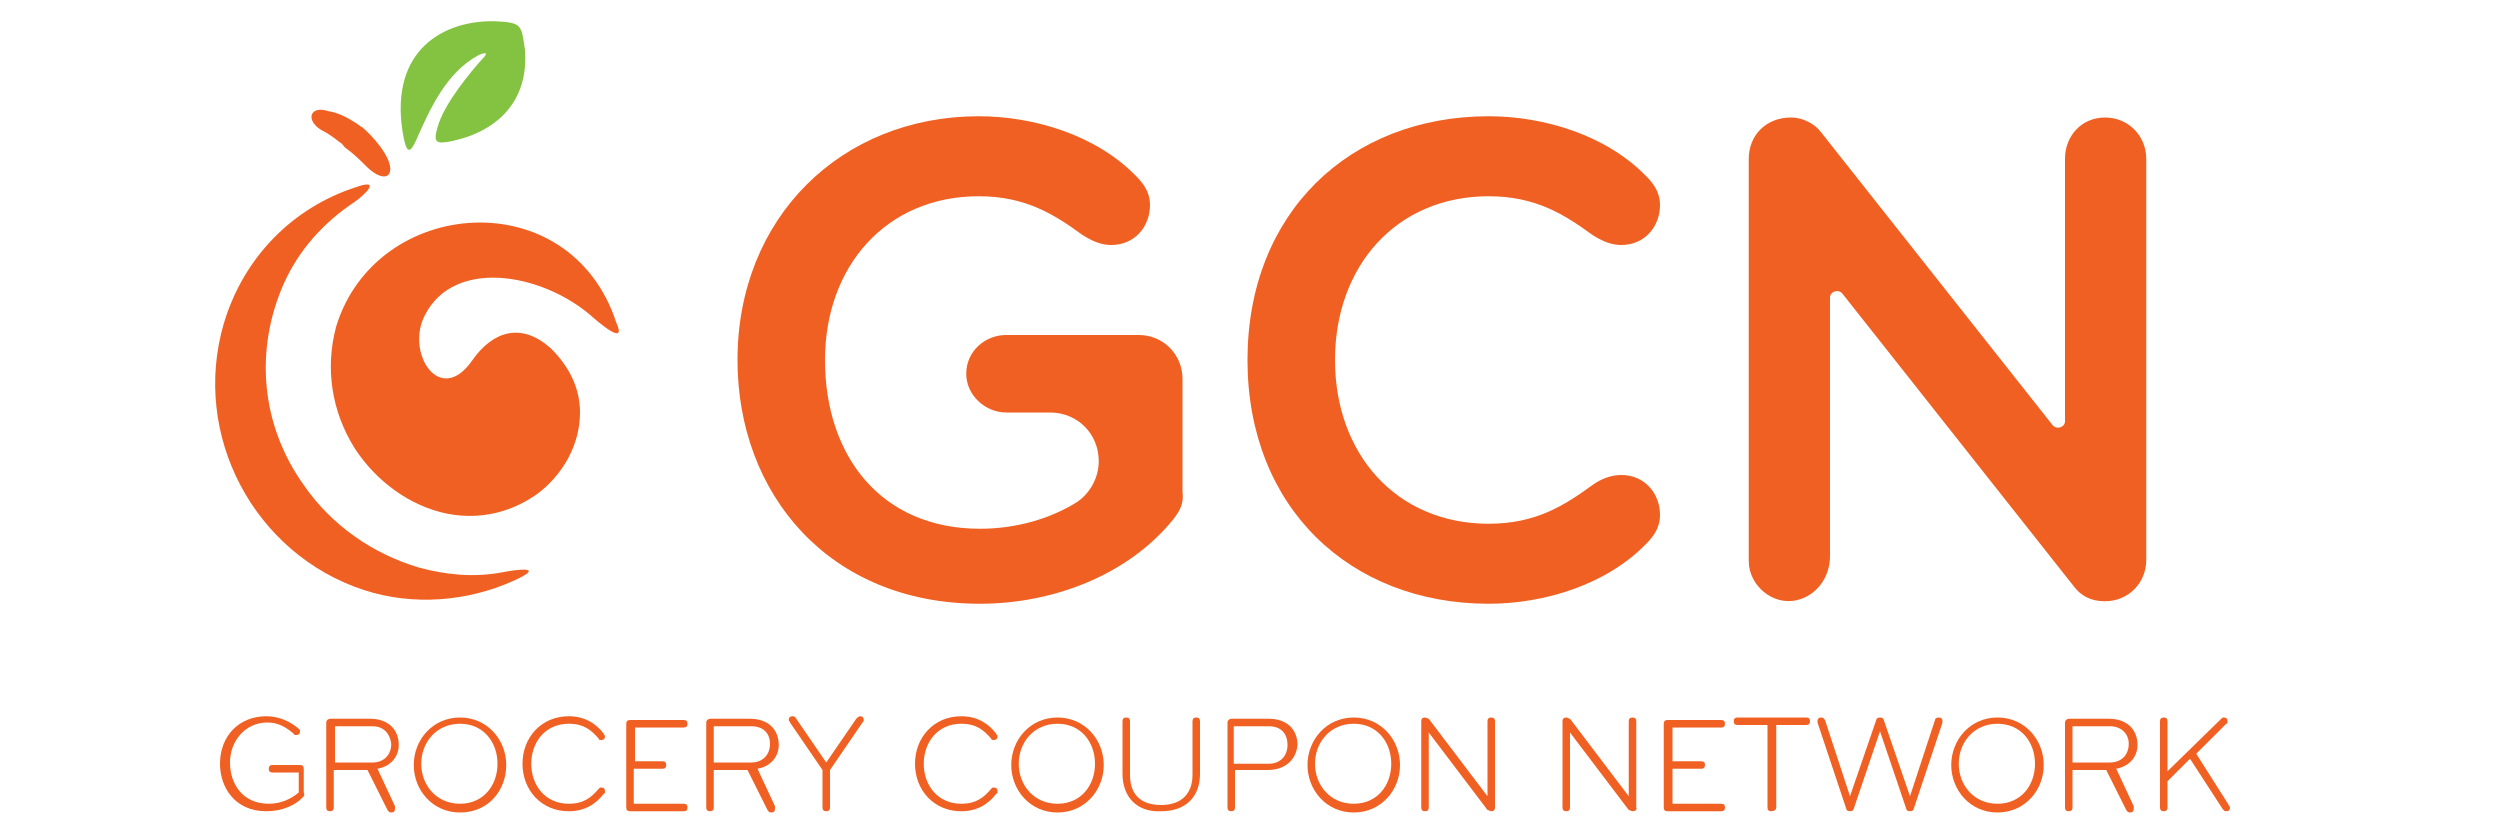
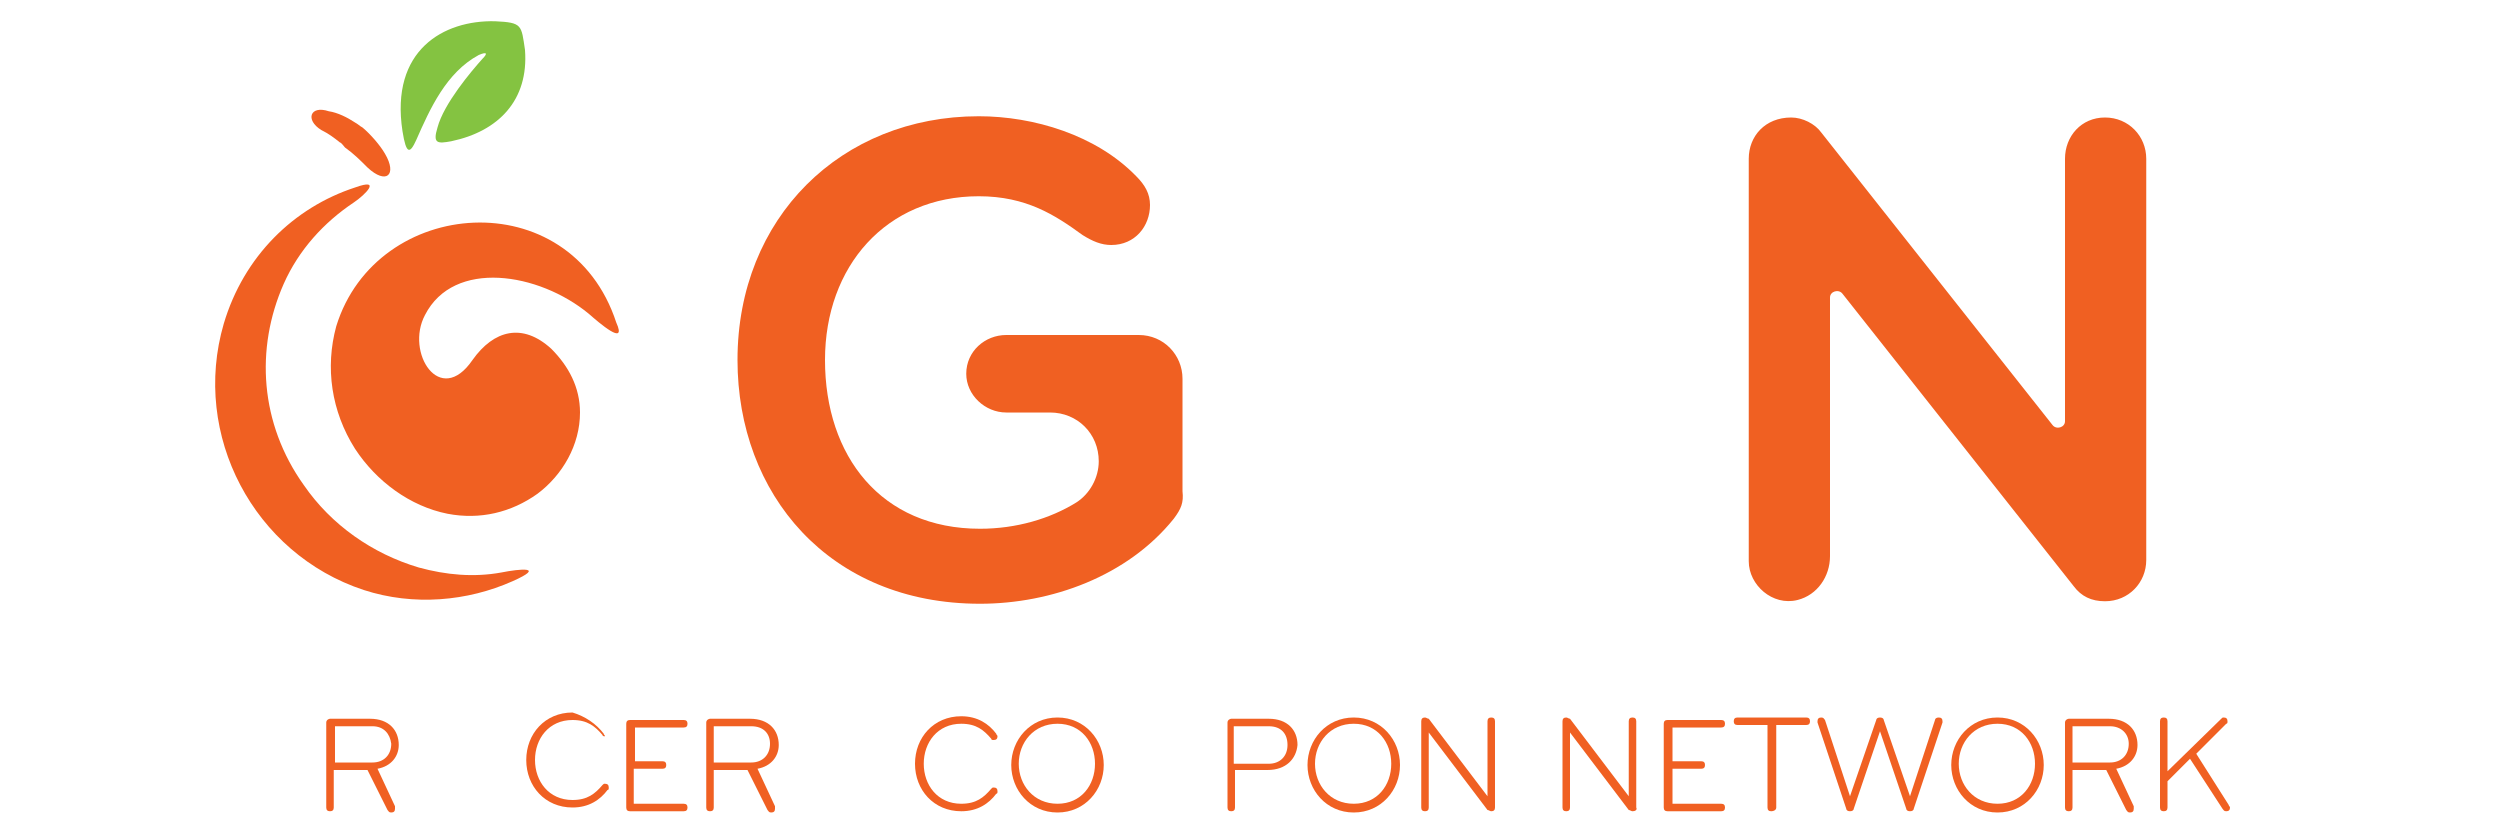
<svg xmlns="http://www.w3.org/2000/svg" version="1.1" id="Layer_1" x="0px" y="0px" viewBox="0 0 200 67" style="enable-background:new 0 0 200 67;" xml:space="preserve">
  <style type="text/css">
	.st0{fill-rule:evenodd;clip-rule:evenodd;fill:#F06022;}
	.st1{fill-rule:evenodd;clip-rule:evenodd;fill:#84C341;}
	.st2{fill:#F06022;}
</style>
  <g>
    <g>
      <g>
        <g>
          <path class="st0" d="M47.1,25.1c-4-3.3-10.8-4.4-13.1,0.1c-1.6,3,1.2,7.4,3.8,3.6c1.7-2.4,4-3,6.3-0.9c1.4,1.4,2.3,3.1,2.3,5.1      c0,2.6-1.4,5-3.4,6.5c-2.1,1.5-4.6,2.1-7.2,1.6c-3-0.6-5.7-2.6-7.4-5.2c-1.9-3-2.4-6.5-1.5-9.8c3.2-10.4,18.7-11.6,22.4-0.3      C50.2,27.8,47.9,25.8,47.1,25.1L47.1,25.1z M41,46.5c2.7-1.2,0.6-1-0.9-0.7c-2.2,0.4-4.4,0.2-6.6-0.4c-3.7-1.1-7-3.4-9.2-6.6      c-3.5-4.9-3.9-10.9-1.6-16.1c1.2-2.7,3.2-4.9,5.6-6.5c0.9-0.6,2.3-2,0.1-1.2c-4.9,1.6-8.9,5.5-10.5,10.9      c-2.6,8.9,2.4,18.4,11.2,21.3C33.1,48.5,37.4,48.1,41,46.5z" />
          <path class="st1" d="M39.6,1.7c-4.1-0.1-8.4,2.3-7.4,8.8c0.3,1.9,0.6,1.8,1.1,0.7c1.1-2.5,2.4-5.4,5-6.8C39,4.1,39,4.3,38.6,4.7      c-0.9,1-3.1,3.6-3.6,5.5c-0.4,1.3,0,1.3,1.1,1.1c3.8-0.8,6.2-3.3,5.9-7.3C41.7,2,41.8,1.8,39.6,1.7z" />
          <path class="st0" d="M25.7,10.4c0.6,0.3,1,0.6,1.5,1c0.1,0,0.3,0.3,0.4,0.4c0,0,0,0,0,0c0,0,0,0,0,0c0.7,0.5,1.2,1,1.8,1.6      c1.5,1.4,2.4,0.6,1.4-1.1c-0.4-0.7-1.2-1.6-1.8-2.1c0,0,0,0,0,0c0,0,0,0,0,0c-0.2-0.1-0.4-0.3-0.6-0.4c-0.6-0.4-1.4-0.8-2.1-0.9      C24.8,8.4,24.4,9.6,25.7,10.4z" />
        </g>
      </g>
    </g>
    <g>
-       <path class="st2" d="M24.3,63.7c-0.6,0.7-1.7,1.2-3,1.2c-2.5,0-3.7-1.9-3.7-3.8c0-2.2,1.5-3.8,3.7-3.8c1,0,1.9,0.4,2.6,1    c0.1,0.1,0.1,0.1,0.1,0.2c0,0.2-0.1,0.3-0.3,0.3c-0.1,0-0.2,0-0.2-0.1c-0.6-0.5-1.2-0.9-2.1-0.9c-1.8,0-3,1.5-3,3.2    c0,1.7,1,3.3,3.1,3.3c1,0,1.8-0.4,2.4-0.9v-1.6h-2.1c-0.2,0-0.3-0.1-0.3-0.3s0.1-0.3,0.3-0.3H24c0.2,0,0.3,0.1,0.3,0.3v1.9    C24.4,63.6,24.3,63.7,24.3,63.7z" />
      <path class="st2" d="M30.2,61.5l1.4,3c0,0,0,0.1,0,0.2c0,0.2-0.1,0.3-0.3,0.3c-0.2,0-0.2-0.1-0.3-0.2l-1.6-3.2h-2.7v3    c0,0.2-0.1,0.3-0.3,0.3c-0.2,0-0.3-0.1-0.3-0.3v-6.8c0-0.2,0.2-0.3,0.3-0.3h3.2c1.5,0,2.3,0.9,2.3,2.1    C31.9,60.5,31.3,61.3,30.2,61.5z M29.8,58.1h-3V61h3c0.9,0,1.5-0.6,1.5-1.5C31.2,58.7,30.7,58.1,29.8,58.1z" />
-       <path class="st2" d="M36.8,65c-2.2,0-3.7-1.8-3.7-3.8s1.5-3.8,3.7-3.8c2.2,0,3.7,1.8,3.7,3.8S39.1,65,36.8,65z M36.8,57.9    c-1.9,0-3.1,1.5-3.1,3.2s1.2,3.2,3.1,3.2s3-1.5,3-3.2S38.7,57.9,36.8,57.9z" />
-       <path class="st2" d="M48.3,58.7c0,0.1,0.1,0.1,0.1,0.2c0,0.2-0.1,0.3-0.3,0.3c-0.1,0-0.2,0-0.2-0.1c-0.6-0.7-1.2-1.2-2.4-1.2    c-1.9,0-3,1.5-3,3.2s1.1,3.2,3,3.2c1.2,0,1.8-0.5,2.4-1.2c0.1-0.1,0.1-0.1,0.2-0.1c0.2,0,0.3,0.1,0.3,0.3c0,0.1,0,0.2-0.1,0.2    c-0.6,0.8-1.5,1.4-2.8,1.4c-2.2,0-3.7-1.7-3.7-3.8c0-2.1,1.5-3.8,3.7-3.8C46.8,57.3,47.7,57.9,48.3,58.7z" />
+       <path class="st2" d="M48.3,58.7c0,0.1,0.1,0.1,0.1,0.2c-0.1,0-0.2,0-0.2-0.1c-0.6-0.7-1.2-1.2-2.4-1.2    c-1.9,0-3,1.5-3,3.2s1.1,3.2,3,3.2c1.2,0,1.8-0.5,2.4-1.2c0.1-0.1,0.1-0.1,0.2-0.1c0.2,0,0.3,0.1,0.3,0.3c0,0.1,0,0.2-0.1,0.2    c-0.6,0.8-1.5,1.4-2.8,1.4c-2.2,0-3.7-1.7-3.7-3.8c0-2.1,1.5-3.8,3.7-3.8C46.8,57.3,47.7,57.9,48.3,58.7z" />
      <path class="st2" d="M50.7,64.3h4c0.2,0,0.3,0.1,0.3,0.3s-0.1,0.3-0.3,0.3h-4.3c-0.2,0-0.3-0.1-0.3-0.3v-6.7    c0-0.2,0.1-0.3,0.3-0.3h4.3c0.2,0,0.3,0.1,0.3,0.3s-0.1,0.3-0.3,0.3h-3.9v2.7H53c0.2,0,0.3,0.1,0.3,0.3s-0.1,0.3-0.3,0.3h-2.3    V64.3z" />
      <path class="st2" d="M60.6,61.5l1.4,3c0,0,0,0.1,0,0.2c0,0.2-0.1,0.3-0.3,0.3c-0.2,0-0.2-0.1-0.3-0.2l-1.6-3.2h-2.7v3    c0,0.2-0.1,0.3-0.3,0.3c-0.2,0-0.3-0.1-0.3-0.3v-6.8c0-0.2,0.2-0.3,0.3-0.3H60c1.5,0,2.3,0.9,2.3,2.1    C62.3,60.5,61.7,61.3,60.6,61.5z M60.1,58.1h-3V61h3c0.9,0,1.5-0.6,1.5-1.5C61.6,58.7,61.1,58.1,60.1,58.1z" />
-       <path class="st2" d="M66.4,61.6v3c0,0.2-0.1,0.3-0.3,0.3c-0.2,0-0.3-0.1-0.3-0.3v-3l-2.6-3.8c0-0.1-0.1-0.1-0.1-0.2    c0-0.2,0.1-0.3,0.3-0.3c0.1,0,0.2,0,0.3,0.2l2.4,3.5l2.4-3.5c0.1-0.1,0.2-0.2,0.3-0.2c0.2,0,0.3,0.1,0.3,0.3c0,0.1,0,0.1-0.1,0.2    L66.4,61.6z" />
      <path class="st2" d="M79.7,58.7c0,0.1,0.1,0.1,0.1,0.2c0,0.2-0.1,0.3-0.3,0.3c-0.1,0-0.2,0-0.2-0.1c-0.6-0.7-1.2-1.2-2.4-1.2    c-1.9,0-3,1.5-3,3.2s1.1,3.2,3,3.2c1.2,0,1.8-0.5,2.4-1.2c0.1-0.1,0.1-0.1,0.2-0.1c0.2,0,0.3,0.1,0.3,0.3c0,0.1,0,0.2-0.1,0.2    c-0.6,0.8-1.5,1.4-2.8,1.4c-2.2,0-3.7-1.7-3.7-3.8c0-2.1,1.5-3.8,3.7-3.8C78.2,57.3,79.1,57.9,79.7,58.7z" />
      <path class="st2" d="M84.6,65c-2.2,0-3.7-1.8-3.7-3.8s1.5-3.8,3.7-3.8c2.2,0,3.7,1.8,3.7,3.8S86.8,65,84.6,65z M84.6,57.9    c-1.9,0-3.1,1.5-3.1,3.2s1.2,3.2,3.1,3.2c1.9,0,3-1.5,3-3.2S86.5,57.9,84.6,57.9z" />
-       <path class="st2" d="M89.8,61.9v-4.2c0-0.2,0.1-0.3,0.3-0.3c0.2,0,0.3,0.1,0.3,0.3V62c0,1.4,0.7,2.4,2.5,2.4c1.7,0,2.5-1,2.5-2.4    v-4.3c0-0.2,0.1-0.3,0.3-0.3c0.2,0,0.3,0.1,0.3,0.3v4.2c0,1.9-1.2,3-3.1,3C91,65,89.8,63.8,89.8,61.9z" />
      <path class="st2" d="M101.4,61.6h-2.6v3c0,0.2-0.1,0.3-0.3,0.3c-0.2,0-0.3-0.1-0.3-0.3v-6.8c0-0.2,0.2-0.3,0.3-0.3h3    c1.5,0,2.3,0.9,2.3,2.1C103.7,60.7,102.9,61.6,101.4,61.6z M101.5,58.1h-2.8v3h2.8c0.9,0,1.5-0.6,1.5-1.5    C103,58.7,102.5,58.1,101.5,58.1z" />
      <path class="st2" d="M108.3,65c-2.2,0-3.7-1.8-3.7-3.8s1.5-3.8,3.7-3.8s3.7,1.8,3.7,3.8S110.5,65,108.3,65z M108.3,57.9    c-1.9,0-3.1,1.5-3.1,3.2s1.2,3.2,3.1,3.2c1.9,0,3-1.5,3-3.2S110.2,57.9,108.3,57.9z" />
      <path class="st2" d="M119.3,64.9c-0.1,0-0.2-0.1-0.3-0.1l-4.7-6.2v6c0,0.2-0.1,0.3-0.3,0.3c-0.2,0-0.3-0.1-0.3-0.3v-6.9    c0-0.2,0.1-0.3,0.3-0.3c0.1,0,0.2,0.1,0.3,0.1l4.7,6.2v-6c0-0.2,0.1-0.3,0.3-0.3s0.3,0.1,0.3,0.3v6.9    C119.6,64.8,119.5,64.9,119.3,64.9z" />
      <path class="st2" d="M130.6,64.9c-0.1,0-0.2-0.1-0.3-0.1l-4.7-6.2v6c0,0.2-0.1,0.3-0.3,0.3c-0.2,0-0.3-0.1-0.3-0.3v-6.9    c0-0.2,0.1-0.3,0.3-0.3c0.1,0,0.2,0.1,0.3,0.1l4.7,6.2v-6c0-0.2,0.1-0.3,0.3-0.3c0.2,0,0.3,0.1,0.3,0.3v6.9    C131,64.8,130.8,64.9,130.6,64.9z" />
      <path class="st2" d="M133.7,64.3h4c0.2,0,0.3,0.1,0.3,0.3s-0.1,0.3-0.3,0.3h-4.3c-0.2,0-0.3-0.1-0.3-0.3v-6.7    c0-0.2,0.1-0.3,0.3-0.3h4.3c0.2,0,0.3,0.1,0.3,0.3s-0.1,0.3-0.3,0.3h-3.9v2.7h2.3c0.2,0,0.3,0.1,0.3,0.3s-0.1,0.3-0.3,0.3h-2.3    V64.3z" />
      <path class="st2" d="M141.7,64.9c-0.2,0-0.3-0.1-0.3-0.3v-6.6H139c-0.2,0-0.3-0.1-0.3-0.3s0.1-0.3,0.3-0.3h5.5    c0.2,0,0.3,0.1,0.3,0.3s-0.1,0.3-0.3,0.3h-2.4v6.6C142.1,64.8,141.9,64.9,141.7,64.9z" />
      <path class="st2" d="M152.8,63.7l2-6.1c0-0.1,0.1-0.2,0.3-0.2c0.2,0,0.3,0.1,0.3,0.3c0,0,0,0.1,0,0.1l-2.3,6.9    c0,0.1-0.1,0.2-0.3,0.2c-0.2,0-0.3-0.1-0.3-0.2l-2.1-6.2l-2.1,6.2c0,0.1-0.1,0.2-0.3,0.2c-0.2,0-0.3-0.1-0.3-0.2l-2.3-6.9    c0,0,0-0.1,0-0.1c0-0.2,0.1-0.3,0.3-0.3c0.2,0,0.2,0.1,0.3,0.2l2,6.1l2.1-6.1c0-0.1,0.1-0.2,0.3-0.2c0.2,0,0.3,0.1,0.3,0.2    L152.8,63.7z" />
      <path class="st2" d="M159.8,65c-2.2,0-3.7-1.8-3.7-3.8s1.5-3.8,3.7-3.8c2.2,0,3.7,1.8,3.7,3.8S162,65,159.8,65z M159.8,57.9    c-1.9,0-3.1,1.5-3.1,3.2s1.2,3.2,3.1,3.2c1.9,0,3-1.5,3-3.2S161.7,57.9,159.8,57.9z" />
      <path class="st2" d="M169.3,61.5l1.4,3c0,0,0,0.1,0,0.2c0,0.2-0.1,0.3-0.3,0.3c-0.2,0-0.2-0.1-0.3-0.2l-1.6-3.2h-2.7v3    c0,0.2-0.1,0.3-0.3,0.3c-0.2,0-0.3-0.1-0.3-0.3v-6.8c0-0.2,0.2-0.3,0.3-0.3h3.2c1.5,0,2.3,0.9,2.3,2.1    C171,60.5,170.4,61.3,169.3,61.5z M168.8,58.1h-3V61h3c0.9,0,1.5-0.6,1.5-1.5C170.3,58.7,169.7,58.1,168.8,58.1z" />
      <path class="st2" d="M177.7,57.5c0.1-0.1,0.1-0.1,0.2-0.1c0.2,0,0.3,0.1,0.3,0.3c0,0.1,0,0.2-0.1,0.2l-2.4,2.4l2.6,4.1    c0,0.1,0.1,0.1,0.1,0.2c0,0.2-0.1,0.3-0.3,0.3c-0.2,0-0.2-0.1-0.3-0.2l-2.6-4l-1.8,1.8v2.1c0,0.2-0.1,0.3-0.3,0.3    c-0.2,0-0.3-0.1-0.3-0.3v-6.9c0-0.2,0.1-0.3,0.3-0.3c0.2,0,0.3,0.1,0.3,0.3v4L177.7,57.5z" />
    </g>
    <g>
      <path class="st2" d="M93.9,41.5c-3.7,4.6-9.8,6.8-15.5,6.8c-12.1,0-19.4-8.8-19.4-19.5c0-11.4,8.3-19.5,19.3-19.5    c4.4,0,9.4,1.5,12.6,4.8c0.7,0.7,1.1,1.4,1.1,2.3c0,1.7-1.2,3.2-3.1,3.2c-0.8,0-1.5-0.3-2.3-0.8c-2.2-1.6-4.5-3.1-8.3-3.1    c-7.4,0-12.3,5.6-12.3,13.1c0,7.7,4.5,13.5,12.4,13.5c2.9,0,5.6-0.8,7.7-2.1c1.1-0.7,1.8-2,1.8-3.3v0c0-2.2-1.7-3.9-3.9-3.9h-3.5    c-1.7,0-3.2-1.4-3.2-3.1c0-1.8,1.5-3.1,3.2-3.1h10.6c2,0,3.5,1.6,3.5,3.5v9C94.7,40.2,94.5,40.7,93.9,41.5z" />
-       <path class="st2" d="M127.4,38.8c0.7-0.5,1.5-0.8,2.3-0.8c1.9,0,3.1,1.5,3.1,3.2c0,0.9-0.4,1.6-1.1,2.3c-3.2,3.3-8.2,4.8-12.6,4.8    c-11.1,0-19.3-7.7-19.3-19.5c0-11.8,8.2-19.5,19.3-19.5c4.4,0,9.4,1.5,12.6,4.8c0.7,0.7,1.1,1.4,1.1,2.3c0,1.7-1.2,3.2-3.1,3.2    c-0.8,0-1.5-0.3-2.3-0.8c-2.2-1.6-4.5-3.1-8.3-3.1c-7.4,0-12.3,5.6-12.3,13.1s4.9,13.1,12.3,13.1    C122.9,41.9,125.2,40.4,127.4,38.8z" />
      <path class="st2" d="M168.4,48.1c-1.1,0-1.9-0.4-2.5-1.2l-18.5-23.4c-0.3-0.4-1-0.2-1,0.3l0,20.7c0,1.6-1,3.1-2.6,3.5    c-2,0.5-3.9-1.2-3.9-3.1V12.7c0-1.8,1.3-3.3,3.4-3.3c0.9,0,1.9,0.5,2.4,1.2L164.2,34c0.3,0.4,1,0.2,1-0.3v-21    c0-1.8,1.3-3.3,3.2-3.3s3.3,1.5,3.3,3.3v32.1C171.7,46.6,170.3,48.1,168.4,48.1z" />
    </g>
  </g>
</svg>